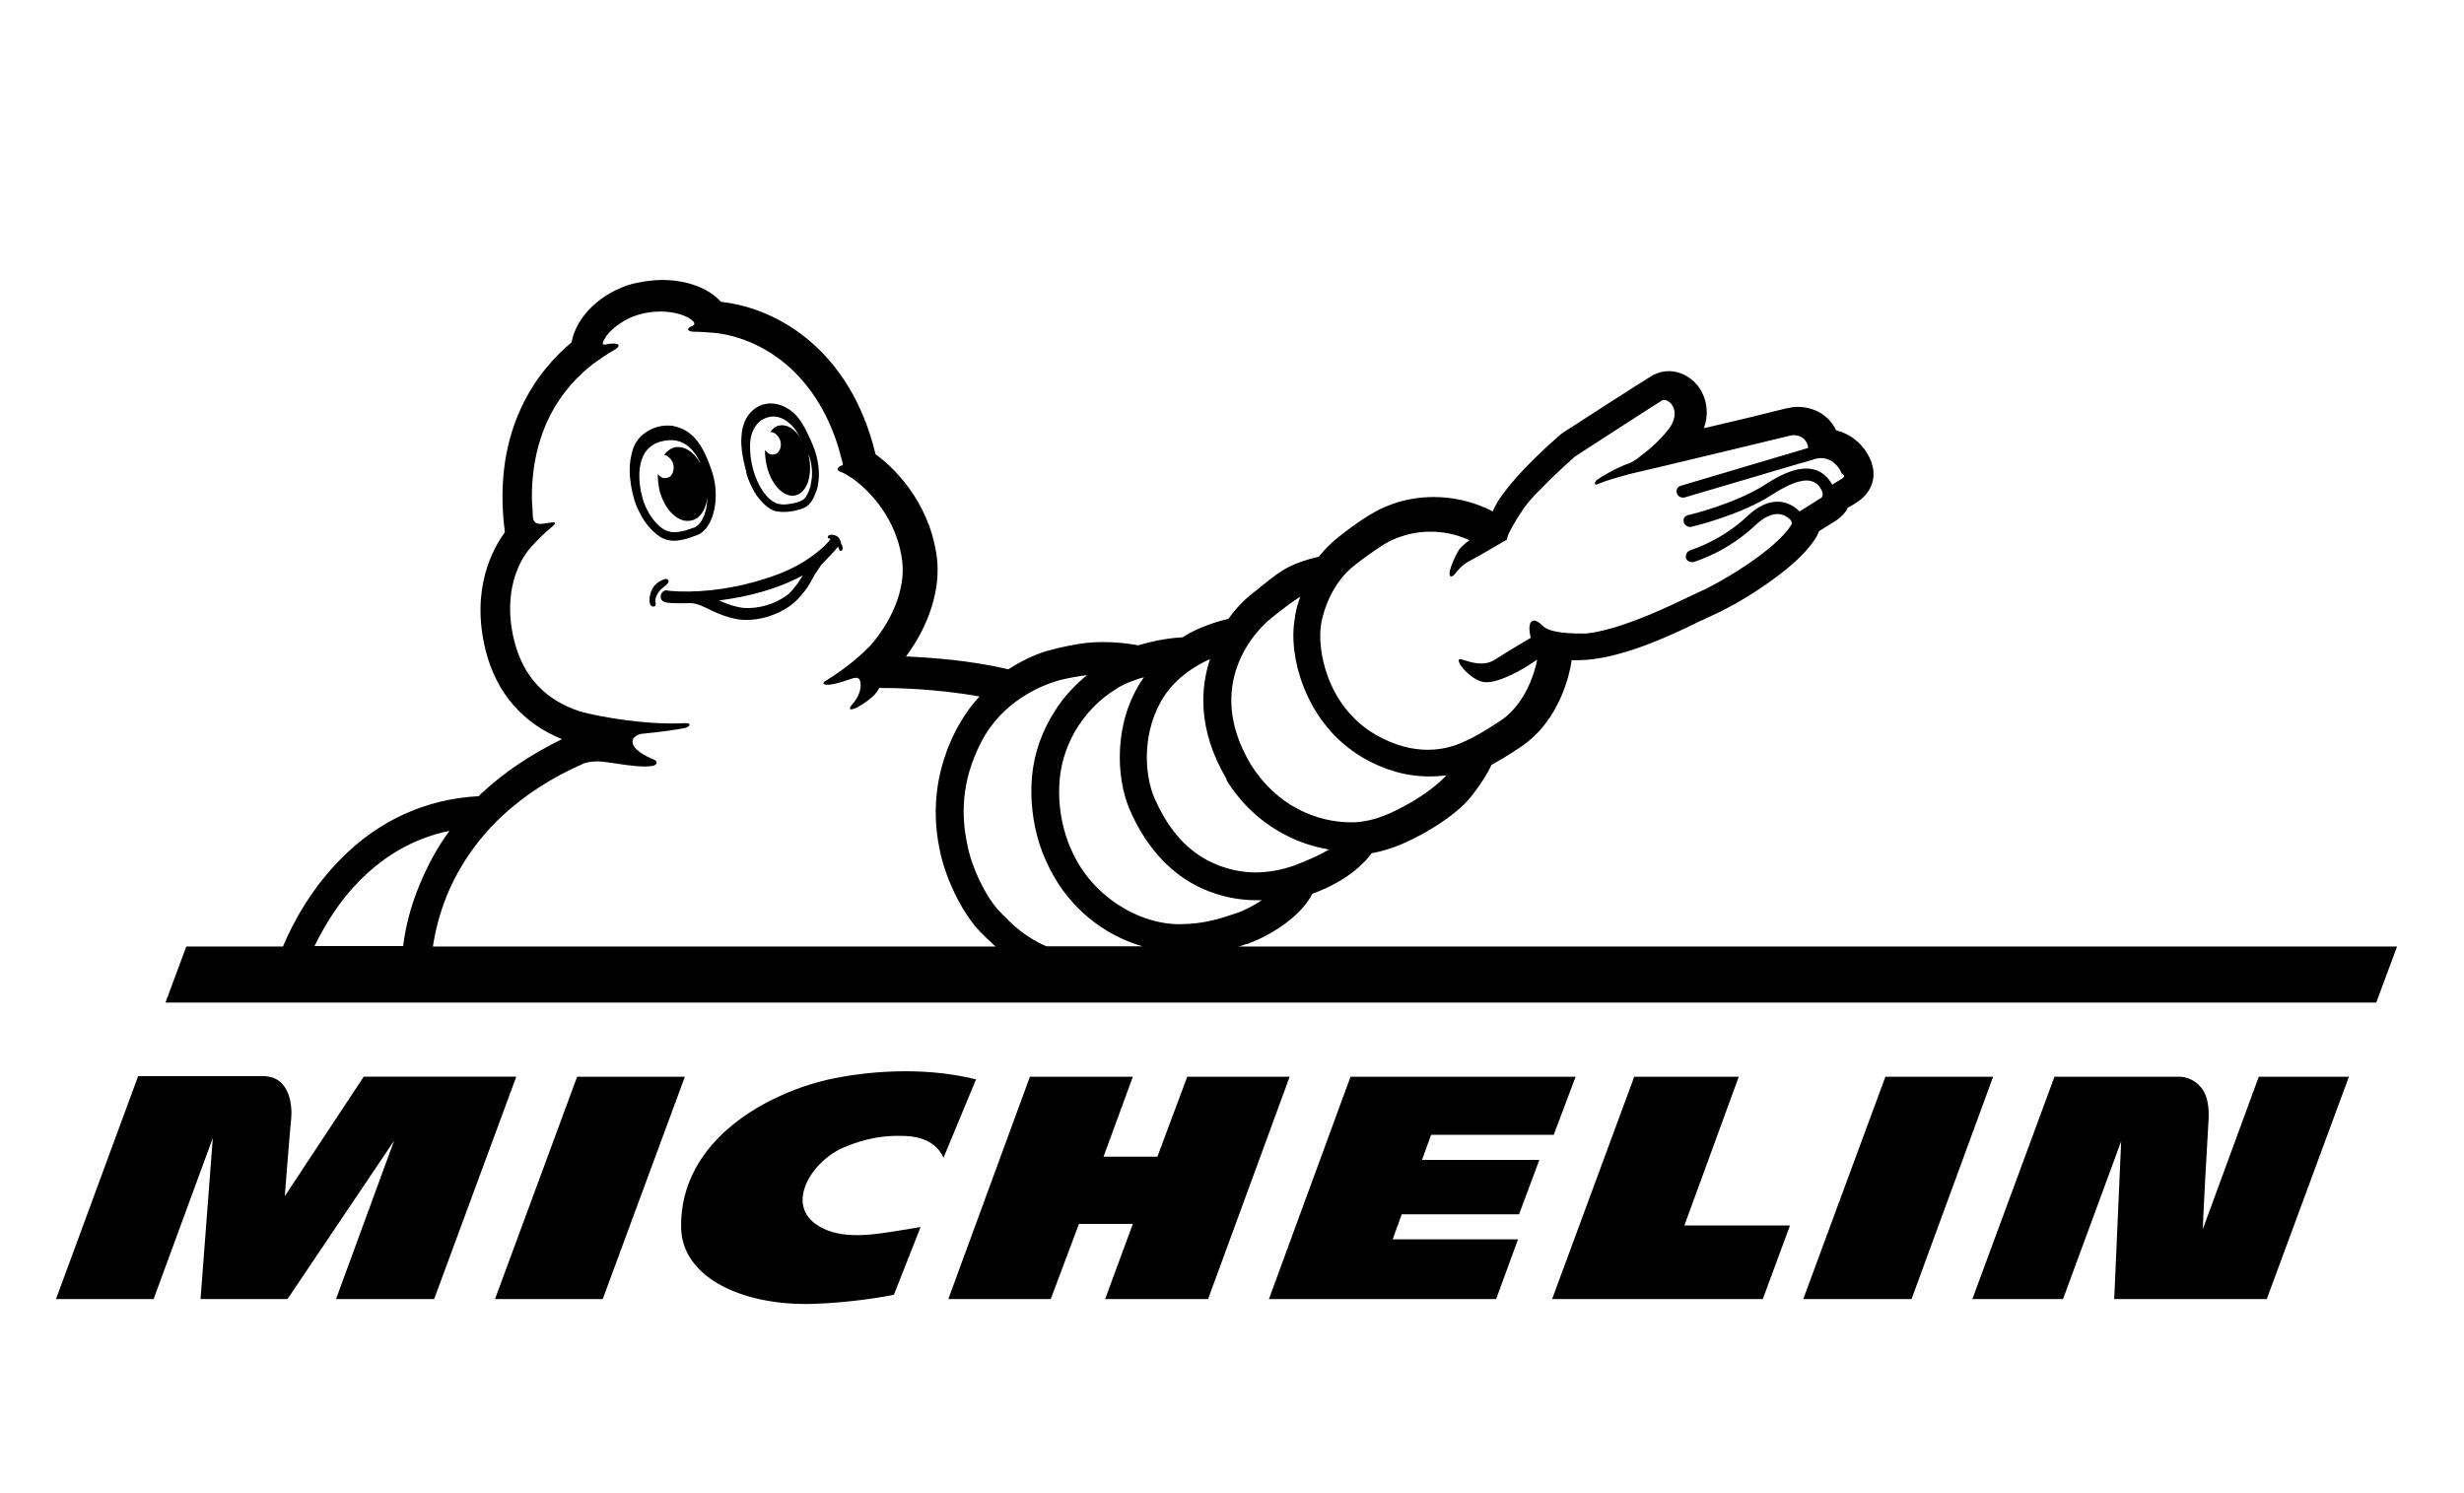
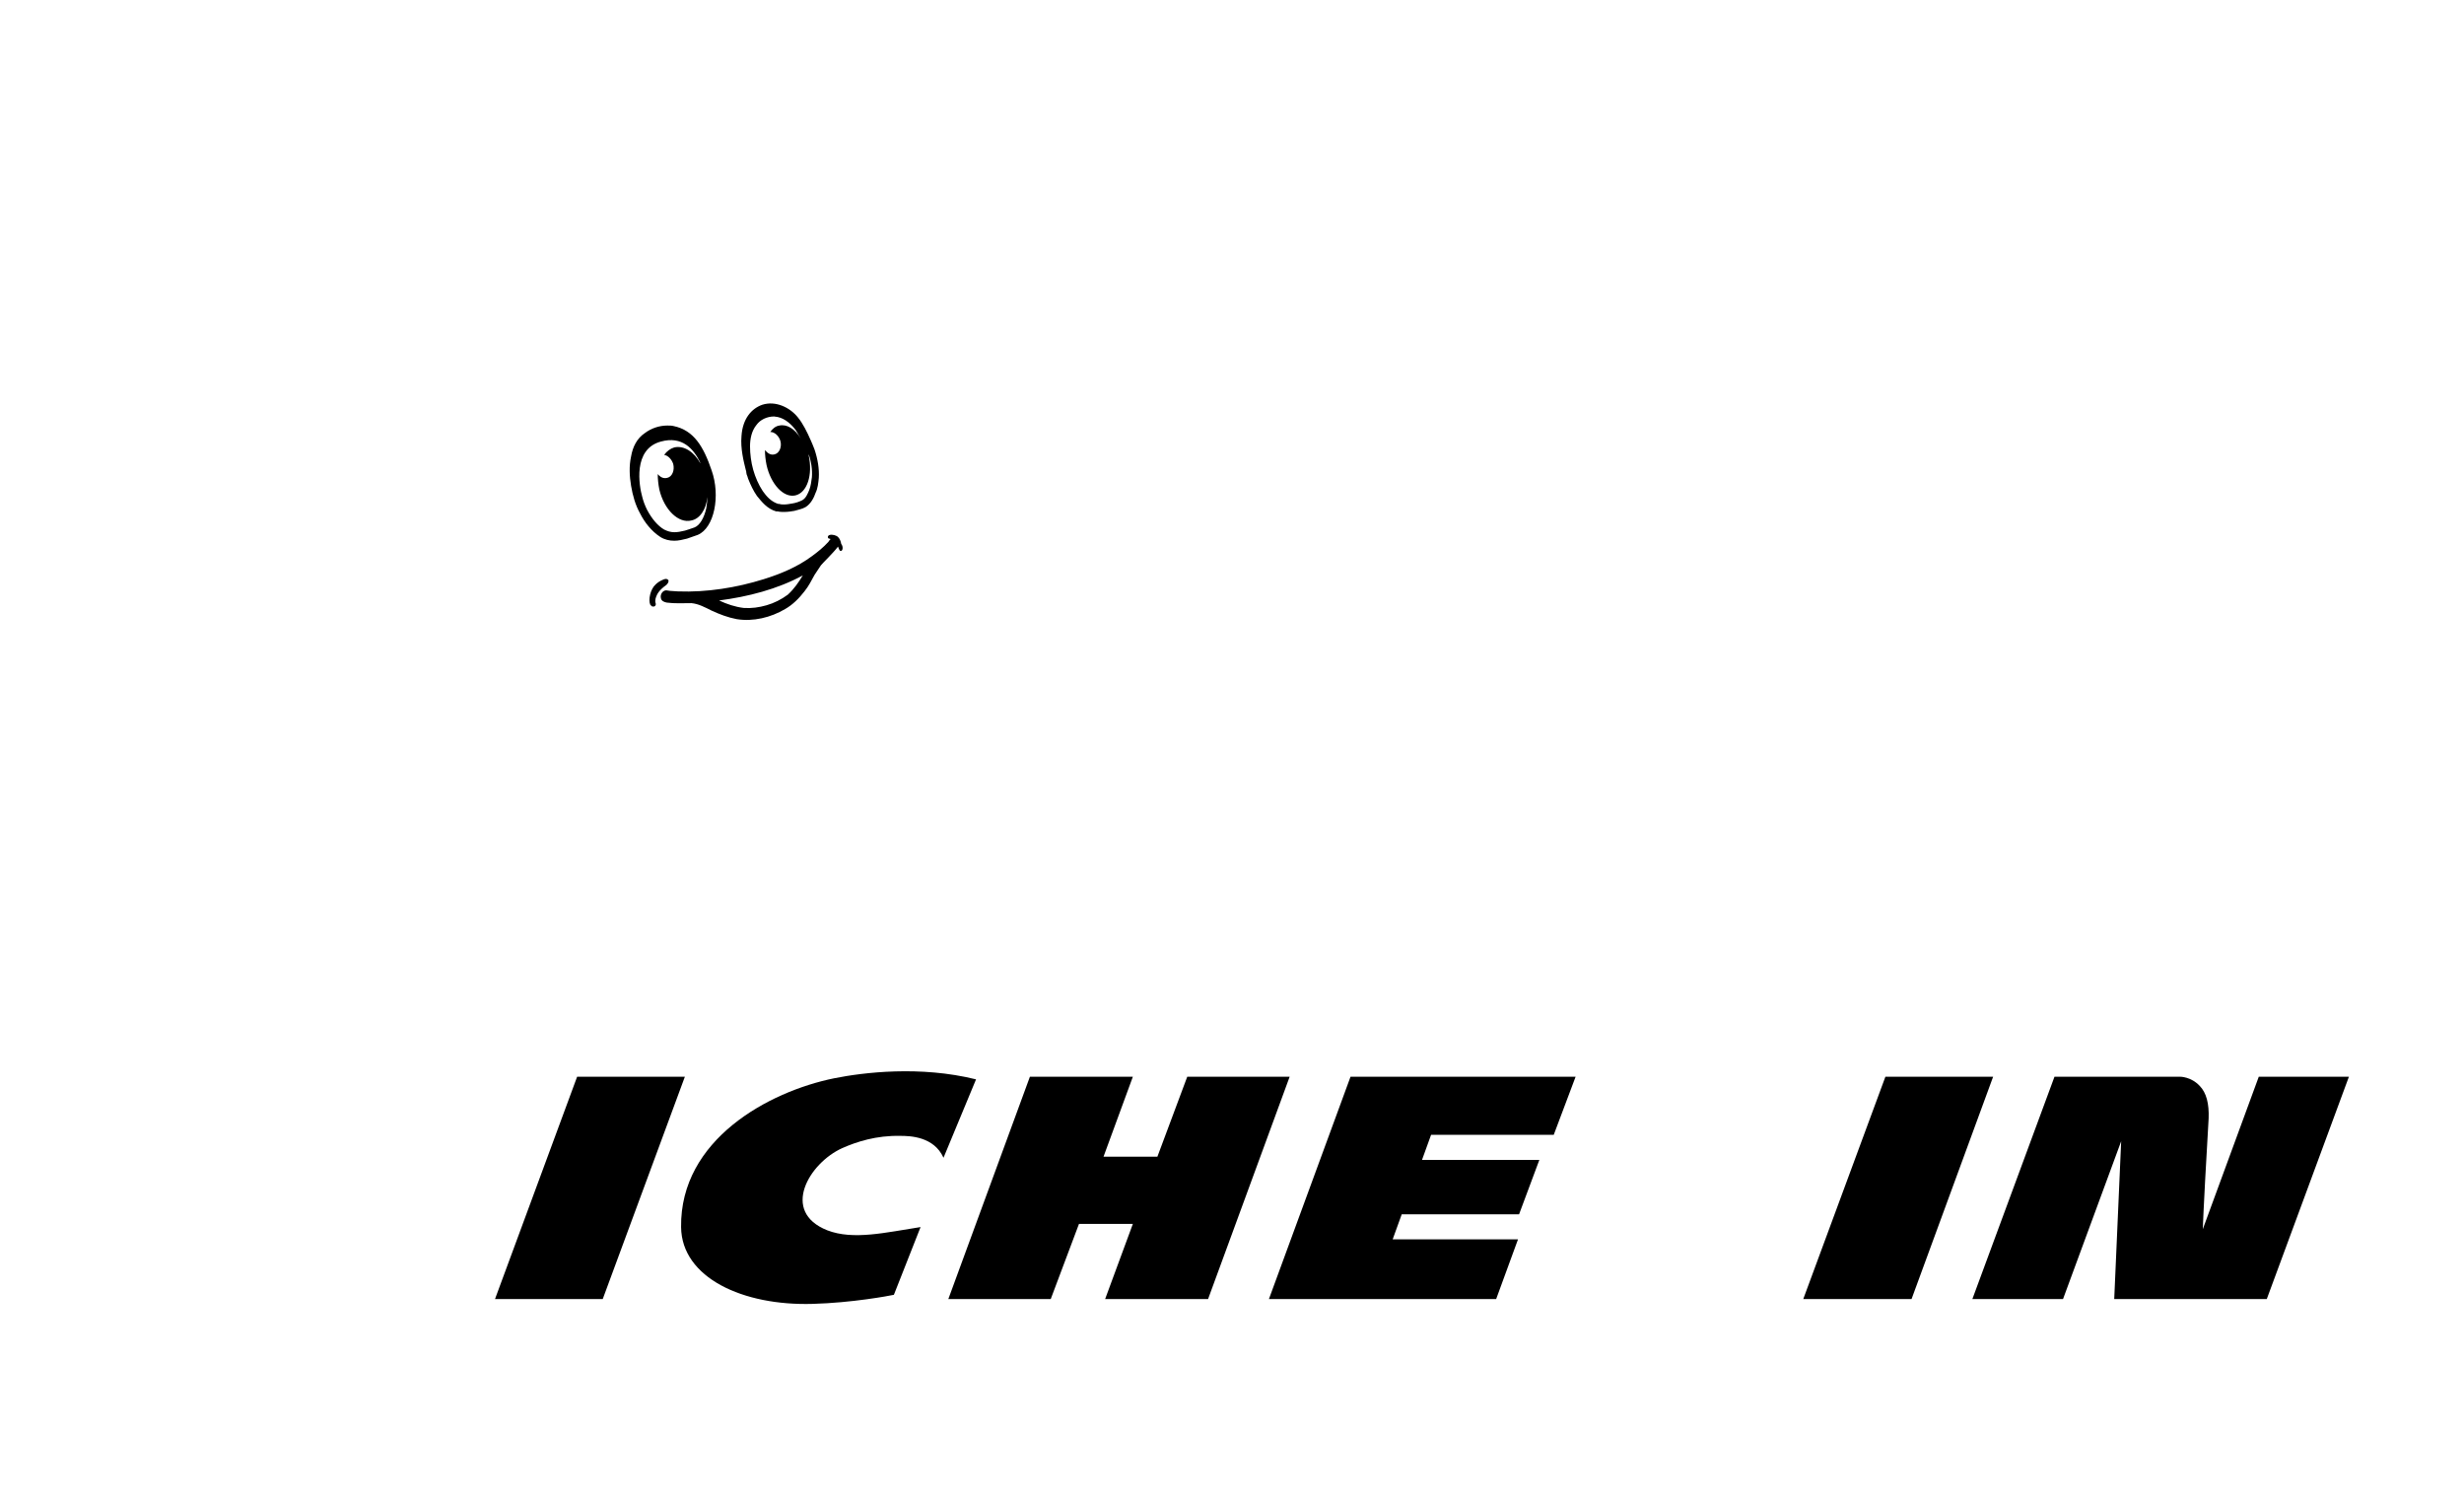
<svg xmlns="http://www.w3.org/2000/svg" width="132" height="80" viewBox="0 0 132 80" fill="none">
  <path d="M47.887 69.373C47.63 69.43 45.63 69.802 43.544 69.859C39.801 69.973 36.515 68.459 36.487 65.744C36.43 61.058 41.173 58.487 44.687 57.772C46.259 57.458 49.288 57.087 52.288 57.83L50.545 62.03C50.03 60.887 48.745 60.858 48.23 60.858C46.944 60.83 45.887 61.173 45.116 61.516C43.344 62.316 41.801 64.916 44.316 65.916C45.716 66.459 47.459 66.03 49.316 65.744L47.887 69.373Z" fill="black" />
  <path d="M121.006 57.688L118.006 65.859C118.034 65.031 118.206 61.773 118.32 59.916C118.348 59.145 118.206 58.545 117.834 58.173C117.377 57.688 116.806 57.688 116.777 57.688H110.062L105.662 69.602H110.519L113.634 61.145L113.262 69.602H121.434L125.835 57.688H121.006Z" fill="black" />
-   <path d="M95.892 65.659H90.234L93.149 57.688H87.549L83.148 69.602H94.435L95.892 65.659Z" fill="black" />
  <path d="M83.236 60.802L84.408 57.688H72.35L67.978 69.602H80.151L81.322 66.402H74.607L75.093 65.059H81.379L82.465 62.145H76.179L76.665 60.802H83.236Z" fill="black" />
  <path d="M64.718 69.602L69.089 57.688H63.603L62.003 61.973H59.117L60.689 57.688H55.174L50.803 69.602H56.289L57.803 65.574H60.689L59.203 69.602H64.718Z" fill="black" />
  <path d="M32.289 69.602L36.69 57.688H30.918L26.518 69.602H32.289Z" fill="black" />
-   <path d="M23.258 69.601L27.658 57.686H19.486L15.258 64.086C15.258 64.086 15.515 60.743 15.601 59.914C15.658 59.315 15.572 57.657 14.086 57.657H7.4L3 69.601H8.229L11.4 60.972L10.743 69.601H15.401L21.115 61.114L18.001 69.601H23.258Z" fill="black" />
  <path d="M102.404 69.602L106.775 57.688H101.004L96.603 69.602H102.404Z" fill="black" />
-   <path d="M9.98 50.714L8.865 53.714H127.3L128.414 50.714H9.98Z" fill="black" />
-   <path fill-rule="evenodd" clip-rule="evenodd" d="M66.621 50.63L66.364 50.716V50.773H15.133C15.761 49.259 16.762 47.544 18.219 46.059C20.247 43.973 22.819 42.801 25.648 42.658C25.666 42.64 25.684 42.62 25.703 42.597L25.703 42.597C25.744 42.55 25.789 42.498 25.848 42.459C27.048 41.344 28.477 40.401 30.105 39.601C27.991 38.744 26.591 37.115 26.019 34.858C25.191 31.544 26.419 29.372 27.048 28.515C26.305 22.886 28.934 19.743 30.619 18.343C30.877 16.943 32.219 15.657 33.905 15.2C34.42 15.086 34.934 15 35.477 15C36.82 15 37.991 15.457 38.62 16.172C41.763 16.514 45.592 18.857 46.906 24.343C47.677 24.886 49.792 26.743 50.192 29.887C50.392 31.544 49.792 33.487 48.535 35.172C49.849 35.23 51.935 35.372 54.021 35.858C54.992 35.23 55.821 34.944 56.164 34.858C56.849 34.658 57.678 34.515 57.907 34.487C58.249 34.429 58.649 34.401 59.078 34.401C60.05 34.401 60.849 34.544 60.935 34.572H60.992C62.05 34.258 62.85 34.172 63.364 34.144C63.564 34.001 63.792 33.887 64.021 33.772C64.791 33.411 65.419 33.253 65.65 33.195C65.693 33.184 65.722 33.177 65.736 33.172H65.793C66.364 32.372 66.964 31.887 67.193 31.715C67.216 31.697 67.239 31.681 67.261 31.665C67.343 31.604 67.411 31.554 67.478 31.486L67.507 31.458L67.655 31.341C68.139 30.957 68.583 30.606 69.05 30.372C69.45 30.172 69.993 29.972 70.65 29.829C70.964 29.429 71.307 29.086 71.707 28.772C72.679 28.001 73.336 27.601 73.507 27.515C73.822 27.315 75.05 26.629 76.793 26.629C77.765 26.629 78.707 26.829 79.622 27.229L79.965 27.401C80.136 27.029 80.308 26.743 80.422 26.601C80.622 26.315 81.422 25.172 83.622 23.258C83.651 23.243 83.679 23.222 83.708 23.2C83.736 23.179 83.765 23.157 83.793 23.143C87.701 20.612 88.395 20.195 88.568 20.091C88.596 20.074 88.61 20.065 88.622 20.057H88.651C88.879 19.943 89.137 19.886 89.394 19.886C90.137 19.886 90.851 20.343 91.194 21.057C91.48 21.629 91.508 22.315 91.28 22.943L93.823 22.343L93.823 22.343C95.537 21.915 95.766 21.858 95.823 21.858C95.937 21.829 96.108 21.8 96.308 21.8C97.194 21.8 97.994 22.258 98.366 23.058C99.423 23.315 100.051 24.143 100.28 24.829V24.858C100.537 25.629 100.223 26.429 99.509 26.886C99.451 26.943 99.251 27.058 98.994 27.201C98.851 27.486 98.623 27.715 98.366 27.886L97.451 28.458L97.451 28.458C97.394 28.601 97.337 28.744 97.251 28.858C96.737 29.658 95.794 30.515 94.394 31.458C93.308 32.201 92.251 32.744 91.737 32.972C91.651 33.001 91.423 33.115 91.195 33.229L91.195 33.229L91.195 33.229L91.194 33.229L91.194 33.229L91.194 33.229L91.194 33.229L91.194 33.23H91.165C89.622 34.001 86.737 35.372 84.536 35.372H84.194C84.194 35.401 84.186 35.437 84.179 35.472L84.179 35.473C84.172 35.508 84.165 35.544 84.165 35.572L84.162 35.587C84.094 35.962 83.62 38.593 81.451 40.03C80.822 40.458 80.336 40.744 79.908 40.973C79.679 41.459 79.393 41.916 78.936 42.516C78.393 43.258 77.507 43.944 76.25 44.659L76.147 44.713C75.588 45.009 74.659 45.501 73.479 45.716C72.822 46.602 71.764 47.344 70.307 47.887C69.593 49.287 67.678 50.288 66.821 50.573C66.764 50.573 66.621 50.63 66.621 50.63ZM52.532 49.945C52.761 50.173 53.018 50.431 53.332 50.716V50.745H23.188C23.302 49.945 23.53 49.002 23.93 48.002C24.588 46.402 25.588 44.944 26.902 43.716C28.074 42.63 29.502 41.687 31.188 40.944C31.331 40.859 31.702 40.773 32.188 40.801C32.407 40.819 32.686 40.861 32.989 40.906L32.989 40.906H32.989C33.671 41.009 34.474 41.129 34.988 41.03C35.16 41.001 35.331 40.773 34.931 40.659C34.921 40.654 34.905 40.646 34.883 40.636C34.646 40.528 33.772 40.129 33.902 39.658V39.63C33.931 39.516 34.131 39.344 34.388 39.316C35.56 39.201 36.245 39.087 36.56 39.03C36.76 39.001 36.903 38.944 36.931 38.858C36.96 38.773 36.903 38.744 36.703 38.744C34.731 38.858 32.188 38.43 31.074 38.116C29.216 37.516 28.045 36.258 27.559 34.373C26.988 32.172 27.559 30.43 28.302 29.487C28.674 29.029 29.302 28.429 29.502 28.287C29.947 27.921 29.697 27.961 29.236 28.036L29.236 28.036C29.193 28.043 29.148 28.051 29.102 28.058C28.702 28.115 28.588 27.944 28.559 27.772C28.544 27.697 28.537 27.537 28.53 27.367L28.53 27.367L28.53 27.367L28.53 27.367C28.523 27.213 28.516 27.052 28.502 26.944C28.445 25.286 28.759 23.743 29.388 22.429C30.074 21 31.045 20.058 31.788 19.486C32.102 19.258 32.559 18.943 32.874 18.772C33.388 18.486 33.102 18.315 32.445 18.457C32.445 18.457 32.245 18.515 32.302 18.343C32.302 18.329 32.309 18.315 32.317 18.3C32.324 18.286 32.331 18.272 32.331 18.257C32.359 18.215 32.388 18.165 32.417 18.115C32.445 18.065 32.474 18.015 32.502 17.972C32.874 17.515 33.502 17.057 34.217 16.857C35.588 16.457 36.903 16.857 37.188 17.286C37.217 17.343 37.188 17.429 37.103 17.457C36.874 17.543 36.703 17.715 37.103 17.772C37.188 17.772 37.588 17.772 38.16 17.829H38.245C40.703 18.086 43.674 19.858 44.932 24.029C44.946 24.101 44.967 24.172 44.989 24.244C45.01 24.315 45.032 24.386 45.046 24.458C45.095 24.581 45.123 24.725 45.148 24.853L45.16 24.915C44.846 25.001 44.76 25.201 45.046 25.286C45.217 25.343 45.446 25.486 45.617 25.601C45.646 25.601 45.675 25.629 45.703 25.658C45.736 25.674 45.779 25.71 45.832 25.754C45.87 25.786 45.912 25.822 45.96 25.858C47.046 26.744 48.103 28.201 48.332 30.058C48.532 31.658 47.675 33.401 46.617 34.601C46.189 35.03 45.474 35.715 44.217 36.487C43.931 36.658 44.189 36.887 45.589 36.373C45.599 36.37 45.61 36.367 45.621 36.364L45.647 36.356C45.763 36.322 45.921 36.276 46.017 36.373C46.16 36.516 46.189 37.115 45.703 37.687C45.189 38.23 45.903 38.058 46.76 37.316C46.903 37.173 47.017 37.03 47.103 36.858C47.846 36.858 50.103 36.887 52.475 37.316C51.989 37.83 51.589 38.43 51.246 39.059C50.189 41.087 49.875 43.259 50.332 45.487C50.589 46.859 51.446 48.83 52.532 49.945L52.532 49.945ZM21.593 50.716C21.707 49.773 21.964 48.63 22.479 47.401C22.907 46.373 23.422 45.401 24.079 44.516C22.25 44.887 20.621 45.801 19.25 47.202C18.307 48.144 17.507 49.344 16.85 50.687H21.593V50.716ZM66.085 48.974L66.085 48.974C66.146 48.953 66.204 48.934 66.259 48.915C66.63 48.801 67.116 48.544 67.602 48.23H67.287C66.316 48.23 65.373 48.03 64.459 47.63C63.487 47.201 62.63 46.544 61.916 45.687C61.373 45.029 60.916 44.286 60.516 43.372C59.773 41.629 59.659 38.686 61.202 36.4C61.216 36.386 61.23 36.365 61.244 36.343C61.259 36.322 61.273 36.3 61.287 36.286C61.144 36.315 60.973 36.372 60.83 36.429C60.459 36.543 60.087 36.715 59.744 36.943C58.23 37.886 56.973 39.629 56.773 41.715C56.573 43.801 57.258 45.915 58.544 47.315C59.801 48.715 61.573 49.487 63.059 49.515H63.202C64.5 49.515 65.469 49.185 66.085 48.974ZM69.337 46.371C68.766 46.571 68.051 46.743 67.251 46.743C66.566 46.743 65.794 46.6 65.023 46.257C63.337 45.514 62.422 44.057 61.851 42.771C61.279 41.457 61.165 39.114 62.394 37.256C63.08 36.256 64.051 35.656 64.823 35.313C64.337 36.771 64.108 39.028 65.708 41.742V41.771V41.8C66.508 43.085 67.566 44.057 68.823 44.714C69.566 45.114 70.366 45.371 71.194 45.514C70.623 45.857 69.937 46.143 69.337 46.371ZM75.357 43.121L75.37 43.114C75.941 42.8 76.884 42.2 77.484 41.543C77.227 41.571 76.913 41.6 76.57 41.6C75.341 41.6 74.141 41.257 72.969 40.571C71.541 39.714 70.455 38.4 69.826 36.771C69.341 35.542 69.169 34.171 69.369 33.114C69.369 32.971 69.455 32.542 69.655 31.971C69.227 32.228 68.684 32.657 68.141 33.085C67.226 33.799 64.483 36.714 66.998 40.943C68.398 43.2 70.569 44.057 72.37 44.057H72.541C73.734 44 74.673 43.492 75.357 43.121ZM53.603 48.887C54.232 49.544 54.946 50.23 56.089 50.715H61.232C60.861 50.601 60.461 50.458 60.089 50.287C59.089 49.83 58.175 49.144 57.46 48.344C56.689 47.487 56.089 46.429 55.689 45.23C55.317 44.058 55.175 42.772 55.289 41.572C55.403 40.343 55.832 39.144 56.517 38.086C56.975 37.343 57.575 36.715 58.232 36.172C58.203 36.172 58.167 36.179 58.132 36.186C58.096 36.193 58.06 36.2 58.032 36.2C58.032 36.2 57.146 36.315 56.517 36.515C55.889 36.715 53.717 37.515 52.574 39.743C51.403 41.972 51.546 43.915 51.803 45.172C52.032 46.458 52.832 48.115 53.603 48.887ZM98.553 25.723C98.592 25.7 98.629 25.678 98.662 25.657C98.805 25.572 98.862 25.486 98.662 25.372C98.548 25.058 98.177 24.543 97.548 24.543C97.453 24.543 97.359 24.563 97.248 24.586C97.225 24.59 97.201 24.595 97.177 24.6L97.12 24.629C96.662 24.772 96.434 24.829 96.32 24.858L90.234 26.657H90.091C89.976 26.629 89.862 26.543 89.834 26.429C89.776 26.258 89.862 26.086 90.034 26.029L96.862 24V23.943C96.748 23.4 96.32 23.314 96.062 23.314C96.029 23.314 95.986 23.324 95.95 23.332C95.924 23.338 95.903 23.343 95.891 23.343C95.777 23.372 88.319 25.172 87.29 25.4C87.248 25.415 87.158 25.439 87.037 25.472C86.672 25.573 86.027 25.75 85.576 25.943C85.405 26.029 85.405 25.829 85.547 25.715C85.69 25.6 86.576 25.058 87.262 24.829C87.405 24.772 87.605 24.657 87.748 24.543C88.233 24.172 88.862 23.686 89.405 22.972C90.062 22.086 89.519 21.429 89.148 21.429C89.119 21.429 89.062 21.429 89.033 21.457C88.833 21.572 84.376 24.457 84.376 24.457C83.576 25.172 82.976 25.743 82.547 26.2C82.176 26.543 81.862 26.915 81.633 27.229C81.547 27.372 81.49 27.458 81.462 27.486C81.062 28.086 80.862 28.515 80.862 28.515C80.776 28.658 80.719 28.915 80.719 28.915C80.719 28.915 79.119 29.858 78.776 30.029C78.374 30.23 78.158 30.49 78.008 30.671C77.903 30.798 77.83 30.886 77.747 30.886C77.461 30.886 77.89 29.886 78.176 29.429C78.29 29.286 78.49 29.115 78.719 28.943C77.976 28.601 77.261 28.486 76.633 28.486C75.204 28.486 74.233 29.115 74.233 29.115C74.233 29.115 73.633 29.458 72.604 30.258C71.061 31.429 70.775 33.429 70.775 33.429C70.547 34.772 71.061 37.801 73.661 39.344C74.747 39.972 75.69 40.172 76.49 40.172C77.5 40.172 78.204 39.844 78.519 39.697C78.552 39.682 78.58 39.669 78.604 39.658C78.976 39.487 79.404 39.258 80.404 38.601C82.004 37.515 82.347 35.344 82.347 35.344L81.776 35.715C81.776 35.715 80.29 36.658 79.49 36.544C78.747 36.429 77.861 35.315 78.233 35.315C78.271 35.315 78.347 35.34 78.45 35.373C78.805 35.487 79.479 35.705 80.033 35.372C80.29 35.201 81.319 34.572 82.004 34.172C81.805 33.372 82.033 32.915 82.662 33.544C83.069 33.95 84.403 33.945 84.806 33.944C84.827 33.944 84.846 33.944 84.862 33.944H84.948C84.97 33.941 84.993 33.938 85.016 33.935C85.227 33.909 85.456 33.881 85.662 33.829C87.401 33.458 89.461 32.466 90.526 31.952C90.773 31.833 90.967 31.74 91.091 31.686C91.976 31.315 95.062 29.543 95.948 28.143C96.014 28.055 95.978 27.967 95.958 27.918C95.953 27.904 95.948 27.893 95.948 27.886C95.945 27.883 95.941 27.878 95.936 27.874C95.863 27.799 95.64 27.57 95.291 27.543C94.919 27.515 94.491 27.715 94.034 28.143C92.606 29.494 91.083 29.994 90.774 30.096C90.743 30.106 90.724 30.112 90.719 30.115H90.633C90.491 30.115 90.348 30.029 90.319 29.886C90.291 29.715 90.376 29.543 90.548 29.486C90.551 29.483 90.58 29.472 90.631 29.454C90.977 29.332 92.334 28.854 93.605 27.658C94.205 27.086 94.805 26.829 95.377 26.886C95.891 26.943 96.234 27.229 96.405 27.4C96.581 27.298 96.868 27.114 97.111 26.958C97.343 26.809 97.534 26.686 97.548 26.686C97.577 26.686 97.748 26.515 97.548 26.2C97.405 25.943 97.234 25.829 97.005 25.772C96.548 25.657 95.834 25.915 94.919 26.515C93.278 27.572 90.85 28.169 90.619 28.226C90.612 28.227 90.608 28.228 90.605 28.229H90.519C90.376 28.229 90.234 28.115 90.205 27.972C90.148 27.8 90.262 27.629 90.433 27.6C90.462 27.6 92.948 27 94.548 25.972C95.634 25.258 96.462 25 97.12 25.143C97.548 25.229 97.891 25.515 98.148 25.943V25.972C98.279 25.884 98.427 25.797 98.553 25.723Z" fill="black" />
  <path d="M40.18 23.915C40.18 24.314 40.237 24.772 40.351 25.172C40.465 25.572 40.637 25.972 40.865 26.315C41.065 26.6 41.322 26.886 41.694 27C41.694 27 41.694 27 41.722 27C41.751 27 41.751 27 41.751 27C41.837 27.029 41.922 27.029 42.008 27.029C42.151 27.029 42.294 27 42.465 26.972C42.637 26.943 42.808 26.886 42.98 26.8C43.18 26.686 43.265 26.457 43.351 26.258C43.437 26.029 43.465 25.8 43.494 25.572C43.523 25.172 43.465 24.743 43.323 24.343C43.323 24.372 43.323 24.372 43.323 24.4C43.551 25.457 43.237 26.4 42.608 26.543C41.98 26.686 41.294 25.943 41.065 24.915C41.008 24.629 40.98 24.372 40.98 24.114C41.123 24.286 41.294 24.4 41.494 24.343C41.751 24.286 41.894 23.943 41.808 23.629C41.722 23.343 41.494 23.143 41.265 23.143C41.38 22.972 41.551 22.829 41.751 22.8C42.151 22.714 42.58 22.972 42.894 23.486C42.808 23.343 42.722 23.2 42.637 23.057C42.408 22.743 42.065 22.429 41.665 22.343C41.608 22.343 41.523 22.314 41.465 22.314C41.094 22.314 40.722 22.486 40.522 22.772C40.265 23.086 40.18 23.515 40.18 23.915ZM39.951 25.172C39.837 24.715 39.665 24.029 39.722 23.372C39.779 22.429 40.265 21.886 40.837 21.686C41.551 21.457 42.322 21.829 42.751 22.372C43.008 22.686 43.237 23.143 43.437 23.6C43.494 23.743 43.58 23.915 43.637 24.086C43.808 24.6 43.894 25.115 43.865 25.6C43.837 25.886 43.808 26.172 43.694 26.4C43.608 26.657 43.437 27 43.151 27.172C42.951 27.286 42.722 27.315 42.551 27.372C42.38 27.4 42.208 27.429 42.008 27.429C41.894 27.429 41.78 27.429 41.665 27.4C41.637 27.4 41.637 27.4 41.608 27.4H41.58C41.094 27.258 40.808 26.886 40.551 26.572C40.351 26.286 40.208 25.972 40.094 25.686C40.094 25.686 40.065 25.629 40.037 25.515C40.008 25.457 39.98 25.372 39.98 25.315C39.98 25.229 39.951 25.2 39.951 25.172ZM41.751 27.029C41.722 27.029 41.722 27 41.751 27.029ZM34.665 27.315C34.922 27.8 35.236 28.172 35.579 28.372C35.751 28.458 35.922 28.515 36.122 28.515C36.294 28.515 36.465 28.486 36.694 28.429C36.779 28.4 37.065 28.315 37.208 28.258C37.494 28.143 37.722 27.743 37.837 27.229C37.865 27.029 37.894 26.829 37.894 26.629C37.837 27.286 37.494 27.8 37.036 27.886C36.351 28.058 35.579 27.315 35.322 26.229C35.265 25.943 35.236 25.657 35.236 25.4C35.379 25.572 35.551 25.657 35.751 25.6C36.008 25.543 36.151 25.2 36.065 24.857C35.979 24.6 35.779 24.4 35.579 24.372C35.722 24.172 35.922 24.029 36.122 23.972C36.636 23.857 37.179 24.2 37.522 24.829C37.522 24.8 37.494 24.772 37.494 24.743C37.151 24.057 36.551 23.343 35.408 23.657C33.894 24.057 34.236 26.029 34.408 26.629C34.465 26.858 34.551 27.086 34.665 27.315ZM34.294 27.515C34.036 27.058 33.894 26.543 33.808 26.029C33.722 25.515 33.694 24.972 33.808 24.457C33.894 23.943 34.122 23.486 34.551 23.2C34.894 22.943 35.322 22.8 35.751 22.8C35.865 22.8 35.979 22.8 36.094 22.829C37.179 23.057 37.694 23.943 38.122 25.2C38.608 26.572 38.265 28.286 37.379 28.658C37.151 28.743 36.808 28.858 36.808 28.858C36.579 28.915 36.351 28.972 36.122 28.972C35.865 28.972 35.608 28.915 35.379 28.772C34.894 28.458 34.522 27.972 34.294 27.515ZM43.008 30.829C41.637 31.572 40.065 31.972 38.522 32.172C38.951 32.372 39.38 32.515 39.837 32.572C40.265 32.601 40.665 32.544 41.065 32.429C41.465 32.315 41.865 32.115 42.208 31.858C42.551 31.543 42.78 31.201 43.008 30.829ZM45.066 29.515C44.98 29.543 44.951 29.429 44.894 29.286C44.637 29.629 44.066 30.172 43.98 30.286C43.865 30.458 43.751 30.629 43.637 30.8C43.465 31.115 43.323 31.401 43.094 31.686C42.808 32.058 42.465 32.401 42.065 32.629C41.294 33.086 40.351 33.315 39.465 33.172C39.008 33.086 38.551 32.915 38.122 32.715C37.779 32.544 37.408 32.343 37.036 32.315C36.608 32.315 36.151 32.343 35.722 32.286C35.579 32.258 35.437 32.201 35.408 32.058C35.351 31.858 35.494 31.629 35.694 31.629C35.751 31.629 35.837 31.658 35.894 31.658C36.036 31.658 36.179 31.686 36.322 31.686C37.865 31.744 39.465 31.486 40.922 31.029C41.837 30.743 42.722 30.372 43.494 29.8C43.808 29.572 44.123 29.315 44.38 29.029C44.408 28.972 44.465 28.915 44.494 28.886C44.465 28.858 44.437 28.858 44.408 28.858C44.323 28.829 44.323 28.686 44.465 28.658C44.608 28.629 44.808 28.686 44.894 28.772C44.98 28.858 45.037 28.972 45.066 29.143C45.18 29.286 45.151 29.486 45.066 29.515ZM35.694 31.343C35.294 31.629 35.208 31.829 35.151 31.972C35.094 32.115 35.094 32.258 35.122 32.315C35.151 32.372 35.122 32.458 35.065 32.486C35.008 32.515 34.951 32.486 34.922 32.486C34.894 32.458 34.865 32.429 34.836 32.401C34.722 32.144 34.836 31.572 35.122 31.315C35.236 31.201 35.379 31.115 35.522 31.058C35.579 31.029 35.722 30.972 35.808 31.086C35.837 31.201 35.751 31.286 35.694 31.343Z" fill="black" />
</svg>